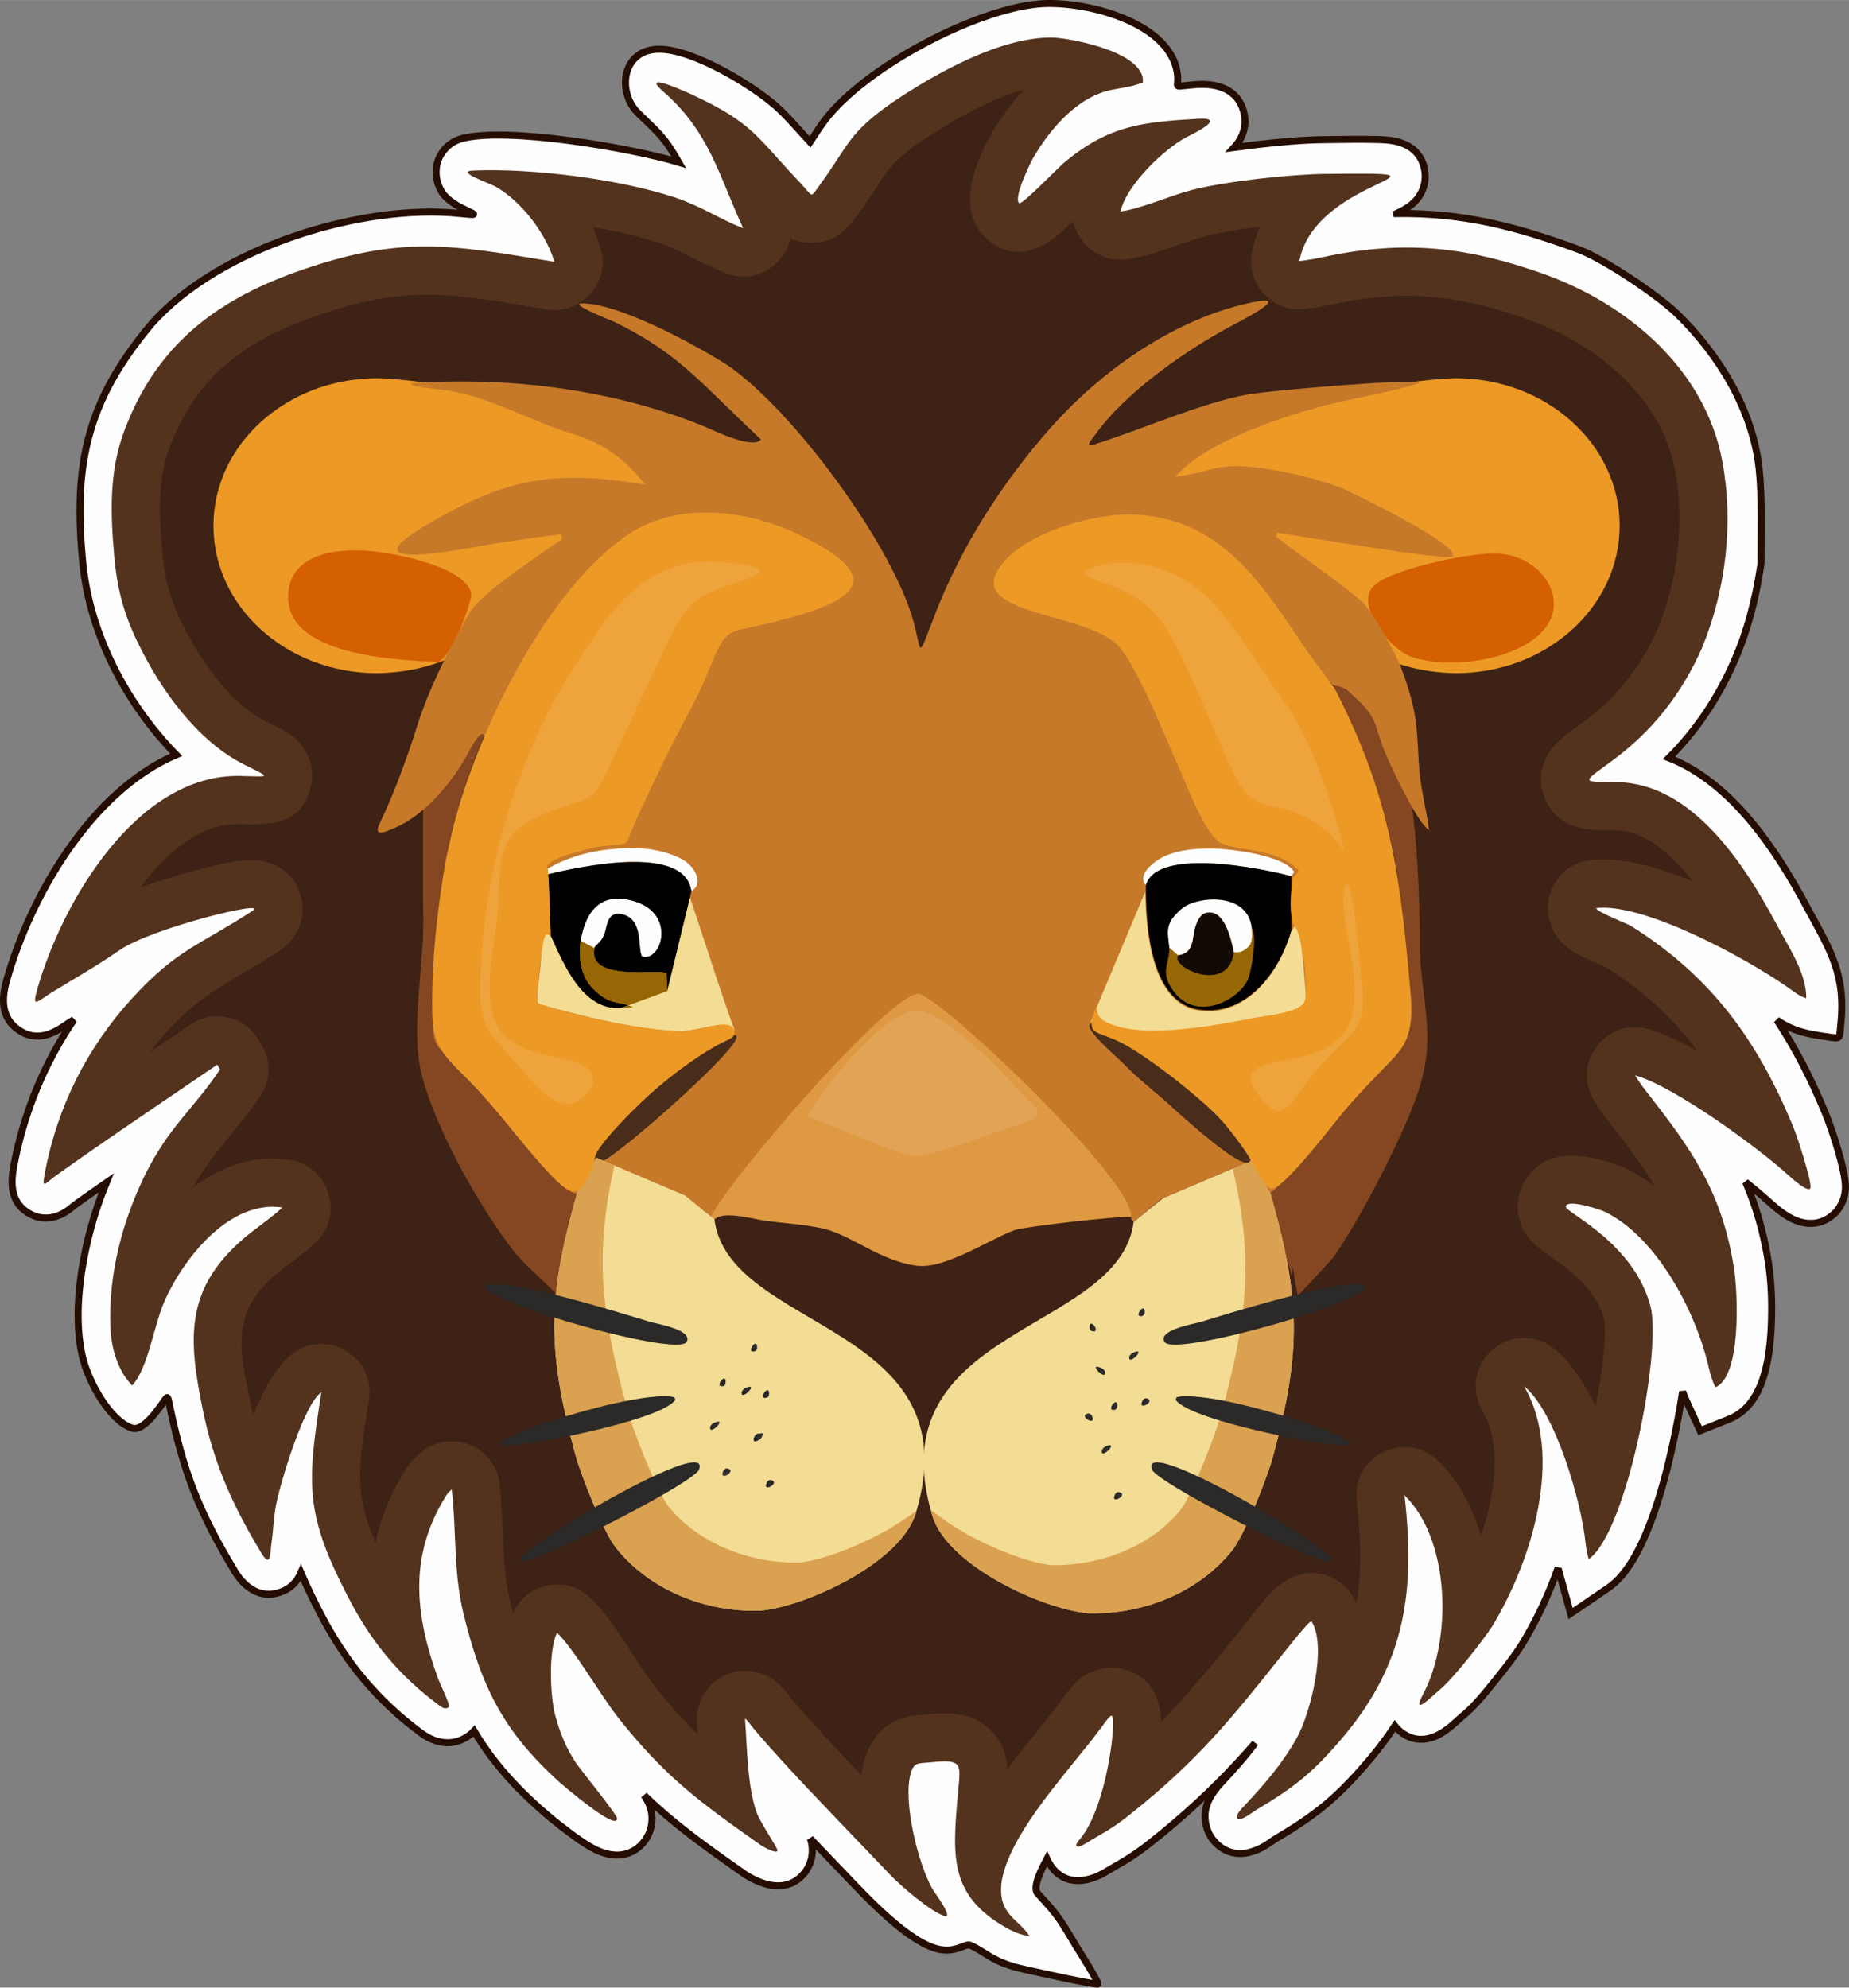
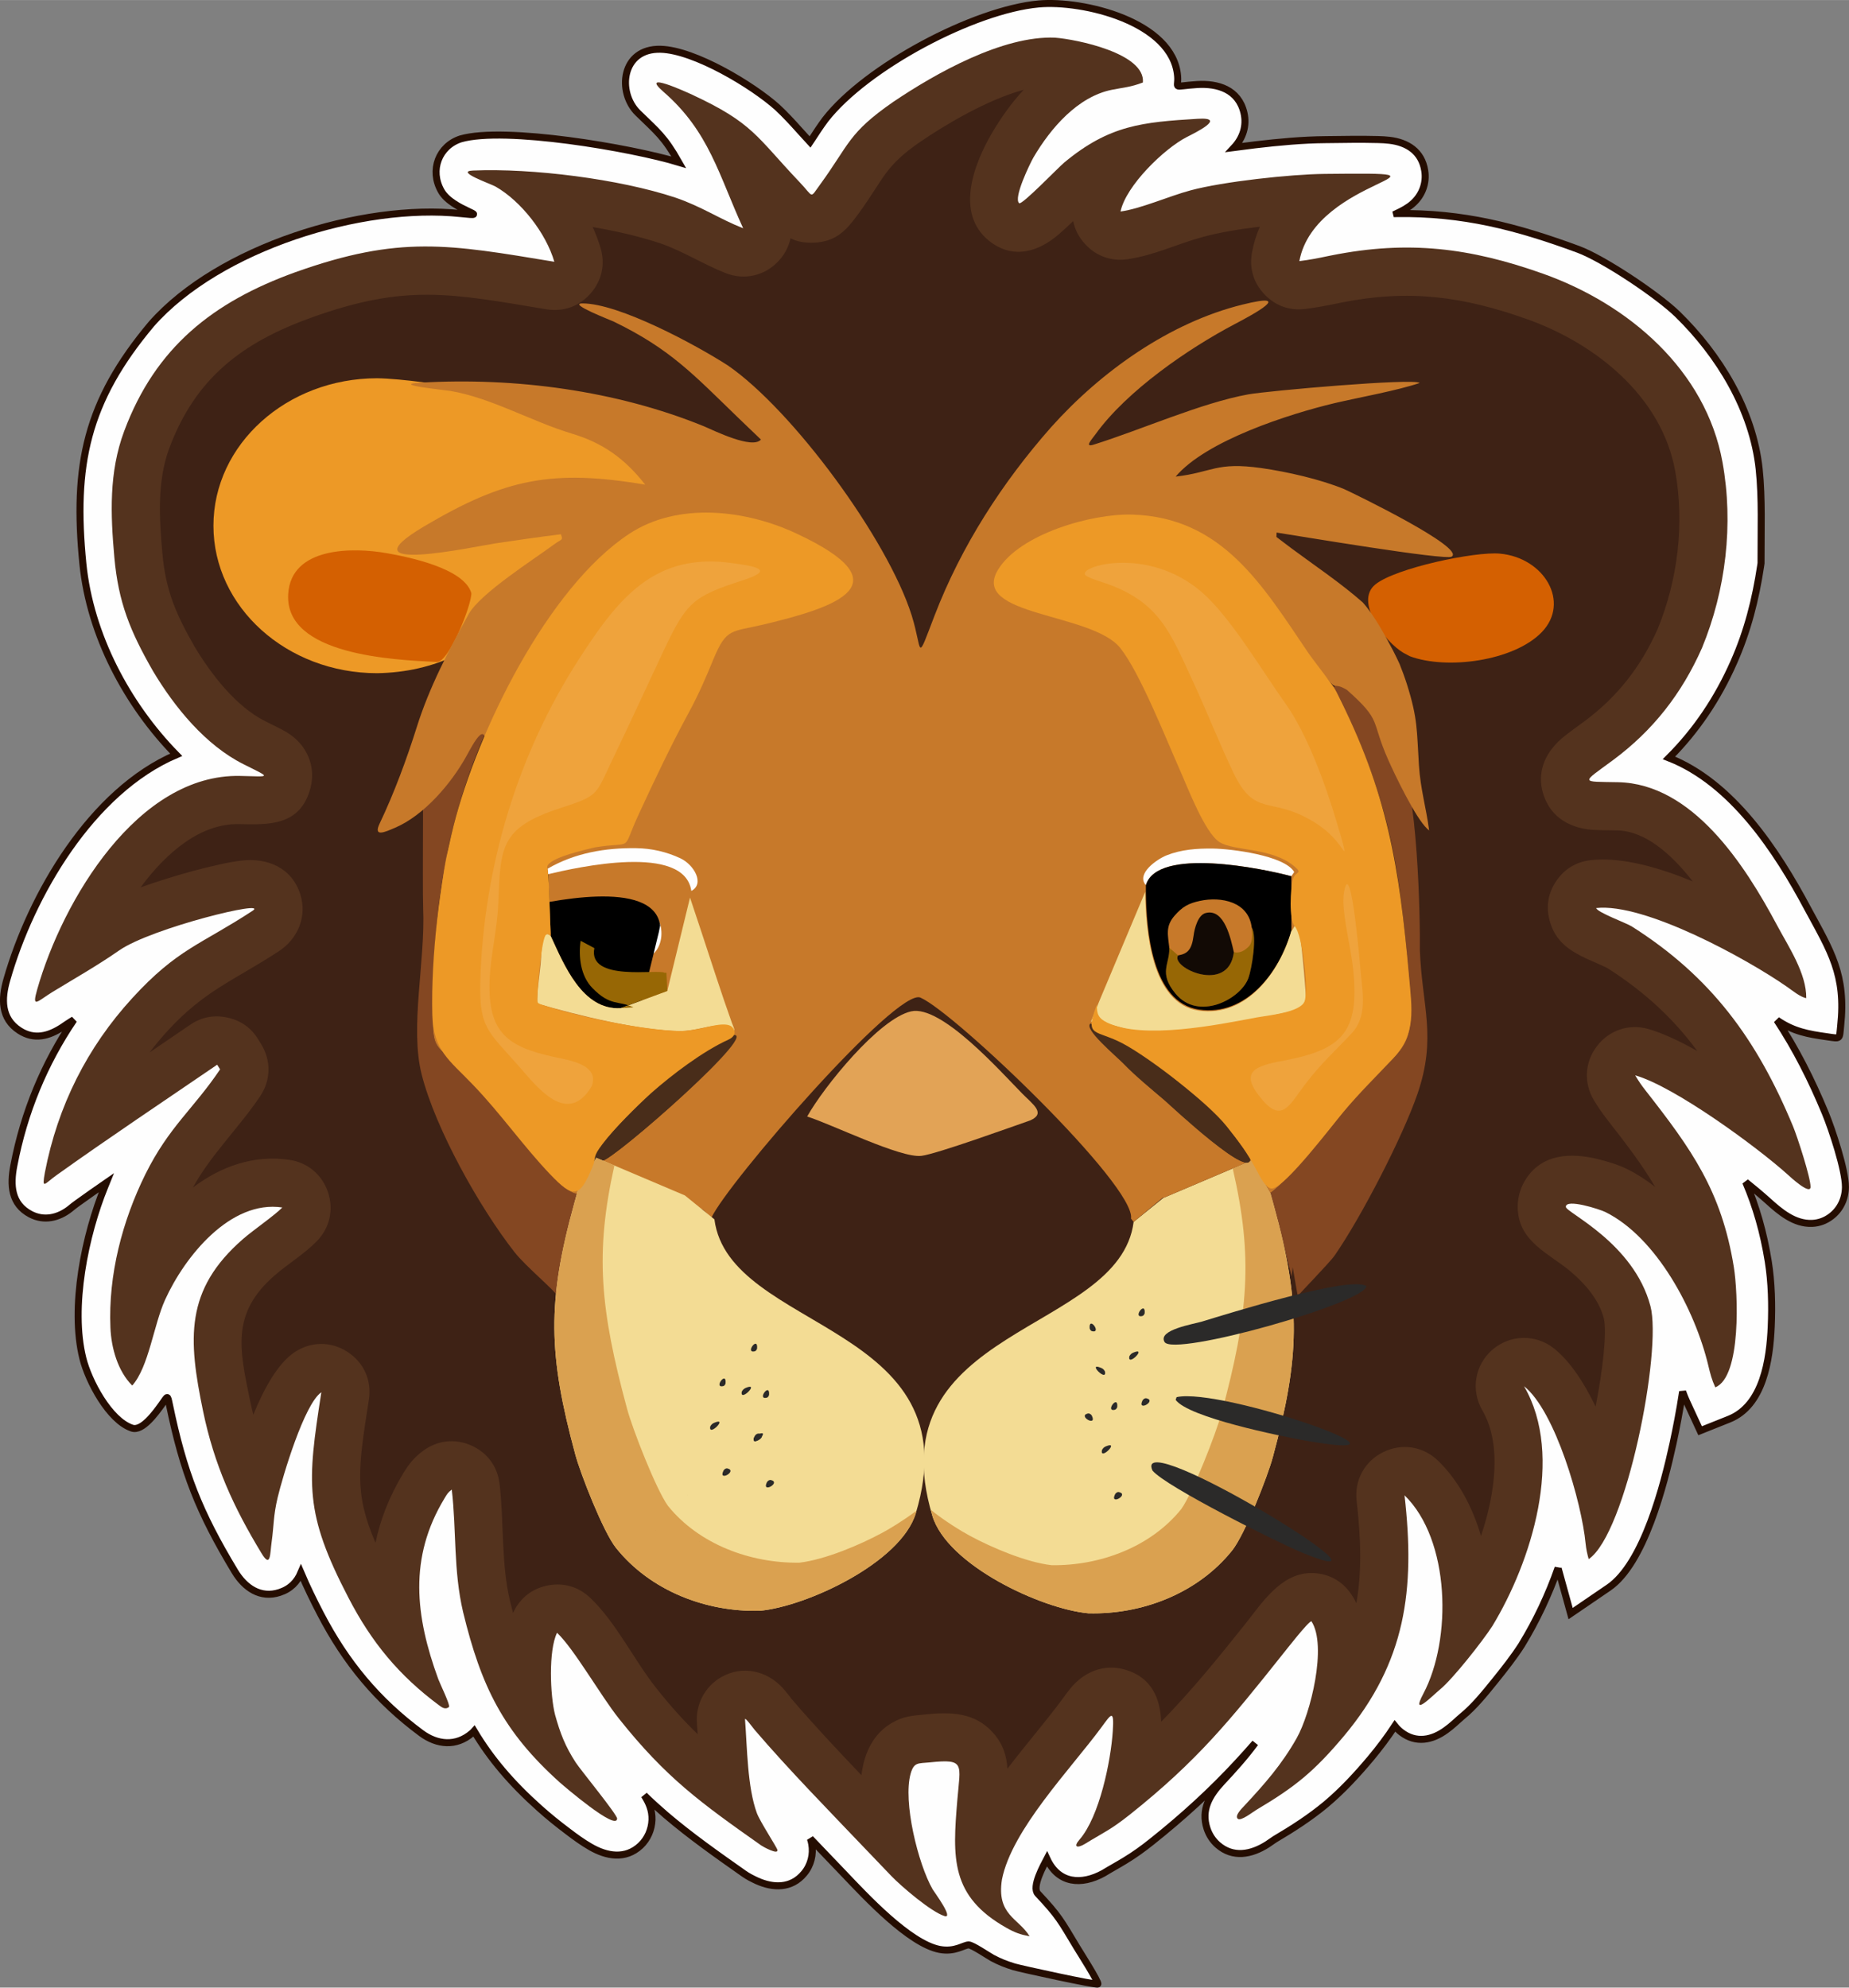
<svg xmlns="http://www.w3.org/2000/svg" width="19.759cm" height="21.241cm" version="1.1" style="shape-rendering:geometricPrecision; text-rendering:geometricPrecision; image-rendering:optimizeQuality; fill-rule:evenodd; clip-rule:evenodd" viewBox="0 0 19760 21241">
  <rect x="0" y="0" width="19760" height="21241" fill="#808080" stroke="none" />
  <defs>
    <style type="text/css">  .str0 {stroke:#250D01;stroke-width:75} .fil0 {fill:#FEFEFE} .fil12 {fill:#FEFEFE} .fil14 {fill:black} .fil15 {fill:#120A05} .fil2 {fill:#3E2215} .fil11 {fill:#492D1A} .fil1 {fill:#54331E} .fil5 {fill:#844722} .fil13 {fill:#976705} .fil8 {fill:#C7792A} .fil4 {fill:#D46001} .fil7 {fill:#DAA150} .fil9 {fill:#DF9943} .fil10 {fill:#E2A356} .fil3 {fill:#ED9926} .fil17 {fill:#EFA33C} .fil6 {fill:#F3DC94} .fil16 {fill:#2B2A29;fill-rule:nonzero}  </style>
  </defs>
  <g id="Слой_x0020_1">
    <path id="Shape_x0020_from_x0020_Contour" class="fil0 str0" d="M14924 2282c709,-10 1280,138 1942,382 270,100 845,484 1061,693 443,432 805,1021 873,1655 33,313 19,661 20,978l0 28 -4 28c-54,359 -140,698 -287,1030 -172,390 -401,731 -693,1023 675,266 1151,987 1483,1611 245,453 411,706 352,1253 -15,144 2,138 -142,117 -208,-29 -364,-57 -539,-178 202,306 369,636 516,991 73,176 217,612 216,793 -1,124 -55,240 -154,314 -59,45 -128,71 -202,74 -189,8 -343,-123 -475,-243 -76,-68 -155,-134 -235,-198 111,259 190,532 241,847 36,224 42,468 32,695 -15,354 -84,846 -452,992l-308 123 -142 -307c-17,-37 -32,-74 -45,-111 -31,204 -69,398 -102,551 -96,441 -311,1287 -689,1544l-406 277 -133 -482c0,-2 -1,-4 -1,-6 -101,289 -233,567 -385,816l-4 7c-86,134 -185,259 -284,382 -106,131 -223,278 -353,383 -28,23 -54,49 -82,73 -28,25 -58,50 -89,72 -149,109 -321,144 -478,24 -26,-20 -49,-43 -69,-68 -77,117 -164,233 -259,347 -148,176 -303,344 -478,491 -172,143 -358,262 -546,373 -28,18 -54,38 -82,56 -169,107 -365,147 -529,3 -53,-47 -92,-107 -114,-175 -65,-201 28,-355 157,-494 127,-136 249,-271 358,-419 -60,69 -121,137 -183,204 -285,309 -593,589 -921,850 -92,74 -188,143 -289,204 -75,46 -153,88 -228,134 -236,130 -482,112 -604,-153 -36,69 -165,299 -98,371 227,242 245,287 419,576 21,35 238,375 222,390 -14,14 -824,-162 -896,-184 -87,-27 -151,-52 -232,-95 -45,-25 -213,-139 -252,-139 -54,1 -145,79 -311,48 -324,-63 -788,-563 -1024,-811 -118,-124 -238,-248 -357,-373 7,19 12,38 15,57 20,112 -9,228 -82,315 -136,164 -330,158 -506,78 -47,-22 -95,-46 -137,-76 -284,-200 -569,-400 -835,-627 -79,-68 -156,-138 -230,-210 50,78 86,159 83,262 -4,105 -47,204 -123,276 -162,151 -362,114 -536,13 -83,-48 -162,-105 -239,-164 -104,-78 -206,-160 -303,-247 -305,-272 -527,-536 -700,-826 -7,8 -15,15 -23,22 -169,146 -372,126 -543,-1 -467,-346 -804,-752 -1075,-1273 -76,-146 -147,-292 -210,-440 -41,97 -111,172 -227,210 -206,68 -373,-49 -479,-224 -383,-635 -549,-1056 -700,-1786 -22,-103 -15,-92 -85,6 -59,81 -204,285 -314,248 -243,-81 -465,-503 -525,-744 -137,-548 24,-1323 234,-1837l17 -42c-106,73 -211,148 -316,223 -25,17 -49,38 -73,57 -123,97 -278,133 -422,57 -208,-110 -218,-312 -178,-519 108,-569 325,-1093 641,-1559 -10,6 -21,13 -31,19 -30,18 -60,40 -90,60 -146,96 -302,139 -460,36 -199,-129 -194,-339 -135,-543 258,-907 905,-2018 1810,-2404 -525,-536 -920,-1278 -997,-2040 -105,-1055 36,-1735 732,-2564 723,-820 2255,-1291 3304,-1180 365,39 -89,-30 -207,-242 -126,-222 -25,-480 208,-556 471,-136 1826,97 2331,250 -155,-273 -226,-322 -437,-528 -224,-219 -177,-691 243,-680 362,9 987,386 1248,621 84,78 161,162 238,248 37,41 74,82 111,122 4,-6 8,-12 12,-18 49,-75 98,-151 152,-223 437,-561 1584,-1170 2278,-1234 474,-43 1438,189 1486,771 12,143 -68,108 210,90 219,-13 440,52 499,302 33,141 -13,272 -105,371 76,-10 152,-20 228,-29 249,-29 500,-53 751,-55 186,-2 371,-6 556,-1 42,1 84,3 125,8 189,22 345,118 377,325 21,129 -26,257 -120,344 -27,26 -57,46 -88,65 -31,18 -62,34 -94,49z" />
    <path class="fil1" d="M1633 7168c233,391 564,796 970,999 301,151 291,132 -36,125 -1094,-24 -1898,1329 -2169,2280 -61,213 -1,130 161,30 239,-146 485,-285 714,-445 346,-241 1619,-550 1425,-423 -558,365 -801,405 -1284,932 -482,526 -797,1153 -934,1862 -35,193 -6,124 121,33 564,-403 1148,-792 1720,-1183l31 50c-286,425 -545,611 -798,1120 -247,500 -398,1076 -374,1640 9,217 78,464 233,619 177,-199 228,-645 351,-916 209,-462 698,-1070 1253,-987 -86,88 -309,240 -420,337 -625,544 -586,1070 -427,1839 119,574 324,1024 625,1520 100,165 90,3 108,-122 25,-182 17,-274 64,-474 54,-226 285,-1003 467,-1125 -152,975 -183,1287 290,2196 247,477 541,832 968,1149 26,19 66,52 106,18 18,-15 -98,-253 -114,-297 -246,-673 -319,-1298 67,-1934 27,-45 36,-62 77,-92 51,437 16,862 121,1309 193,795 428,1277 1035,1822 41,36 606,522 611,385 2,-42 -389,-518 -442,-599 -112,-172 -166,-312 -221,-510 -53,-206 -72,-688 21,-877 185,176 463,668 661,917 504,634 876,901 1521,1356 18,13 183,104 173,48 -5,-28 -186,-302 -220,-395 -101,-276 -103,-696 -126,-1000 -3,-32 87,94 103,112 362,423 803,873 1190,1279 90,95 180,189 271,283 109,113 423,381 566,427 108,35 -107,-255 -125,-285 -155,-269 -320,-938 -235,-1237 36,-125 80,-107 206,-120 378,-39 325,15 293,400 -52,621 -75,1030 524,1368 92,52 146,71 248,91 -116,-194 -356,-226 -295,-609 106,-531 730,-1174 1060,-1621 103,-139 141,-209 124,39 -21,319 -142,912 -355,1157 -73,84 -21,94 58,46 210,-129 269,-146 481,-314 718,-572 1066,-1002 1632,-1713 36,-44 274,-351 307,-352 171,262 -10,989 -158,1250 -160,283 -343,490 -560,723 -25,27 -106,105 -69,138 33,29 163,-75 198,-95 418,-248 618,-411 936,-789 662,-791 763,-1562 648,-2573 489,476 509,1540 200,2122 -140,264 105,14 178,-46 137,-111 459,-521 560,-678 416,-684 775,-1816 339,-2564 335,265 617,1249 658,1681 6,60 17,110 33,167 402,-273 786,-2226 660,-2704 -178,-675 -901,-999 -904,-1060 -4,-93 363,25 423,55 549,272 959,1052 1099,1639 21,88 37,152 75,234 282,-112 242,-1017 198,-1286 -132,-815 -454,-1261 -943,-1886 -44,-56 -74,-100 -111,-162 414,116 1297,760 1634,1064 21,20 240,221 240,128 1,-100 -143,-541 -187,-647 -387,-932 -876,-1600 -1724,-2137 -57,-36 -369,-150 -380,-196 516,-58 1608,540 2043,844 53,37 138,107 202,119 4,-264 -191,-552 -313,-781 -344,-645 -902,-1512 -1700,-1527 -402,-8 -395,17 -52,-236 425,-315 734,-708 951,-1199 255,-619 339,-1324 219,-1985 -179,-986 -1006,-1689 -1914,-2013 -783,-279 -1445,-361 -2265,-197l-40 8c-103,22 -197,40 -303,53 169,-910 1920,-949 269,-932 -366,4 -1083,82 -1432,176 -234,63 -527,195 -748,226 57,-275 466,-672 708,-796 81,-41 439,-215 116,-195 -588,36 -942,66 -1425,467 -65,54 -453,458 -482,435 -66,-53 118,-429 153,-490 184,-313 473,-649 838,-722 131,-26 200,-28 331,-78 27,-313 -713,-462 -940,-479 -556,-23 -1273,379 -1729,687 -483,335 -464,448 -783,886 -110,150 -63,133 -217,-29 -463,-487 -493,-630 -1149,-935 -54,-25 -573,-263 -304,-29 488,425 590,891 850,1457 -252,-99 -443,-232 -725,-328 -600,-199 -1532,-316 -2162,-289 -198,8 188,141 242,172 271,155 538,496 627,803 -1125,-186 -1651,-287 -2769,112 -878,317 -1493,801 -1828,1698 -164,439 -146,889 -105,1349 43,484 171,792 411,1212z" />
    <path class="fil2" d="M2061 12691c297,-224 649,-353 1032,-296 196,29 348,157 412,345 63,187 19,382 -119,524 -136,139 -306,240 -451,366 -466,405 -377,785 -261,1346 10,48 21,96 33,143 116,-285 264,-549 439,-667 174,-117 388,-120 564,-7 177,112 265,307 232,514 -113,725 -159,995 71,1529 51,-249 147,-496 297,-744 62,-101 115,-168 212,-240 152,-112 338,-133 511,-58 173,75 284,225 306,413 48,408 16,853 111,1249 11,44 22,88 33,130 2,-5 5,-11 7,-16 75,-152 205,-250 372,-280 167,-30 323,17 446,134 278,265 468,666 709,969 150,189 293,347 439,488 -2,-40 -5,-80 -8,-119 -15,-199 85,-391 260,-491 228,-130 487,-67 654,113 22,24 42,49 62,74 13,16 25,33 38,49 238,278 490,546 744,812 7,-56 17,-109 31,-158 47,-166 137,-306 288,-397 130,-77 222,-80 360,-94 269,-28 532,-26 729,197 108,122 144,250 152,383 198,-260 413,-508 588,-745 28,-39 56,-78 87,-115 143,-174 354,-265 583,-199 286,83 376,311 385,557 313,-319 588,-655 897,-1043 176,-221 376,-537 694,-546 184,-5 345,79 445,233 19,28 35,58 50,89 60,-335 49,-692 3,-1095 -25,-220 86,-423 285,-520 199,-98 427,-62 586,93 216,210 367,492 458,804 155,-463 222,-986 15,-1342 -126,-216 -82,-485 107,-649 189,-163 462,-169 658,-14 168,134 319,360 445,622 79,-407 121,-792 88,-942 -53,-202 -198,-368 -353,-500 -229,-194 -550,-314 -567,-667 -5,-105 20,-209 73,-300 175,-300 501,-307 792,-234 96,24 212,59 301,103 105,52 206,117 302,192 -137,-235 -307,-457 -507,-713 -54,-69 -102,-138 -147,-213 -111,-185 -99,-407 32,-578 130,-171 341,-242 548,-184 149,42 332,127 525,236 -250,-340 -557,-629 -962,-887 -250,-123 -535,-187 -618,-514 -39,-149 -13,-293 75,-420 88,-127 213,-202 366,-219 337,-38 742,84 1090,227 -228,-292 -508,-540 -810,-545 -80,-2 -160,-1 -240,-5 -244,-12 -462,-122 -545,-376 -84,-258 34,-477 229,-630 67,-53 138,-103 207,-154 355,-263 605,-585 784,-987 216,-527 289,-1130 187,-1691 -146,-798 -852,-1360 -1581,-1620 -691,-246 -1267,-322 -1991,-177l-37 8c-114,23 -227,45 -342,59 -169,22 -323,-34 -439,-157 -117,-123 -163,-280 -132,-447 18,-97 46,-189 84,-275 -221,26 -438,63 -607,109 -275,74 -522,198 -810,239 -171,24 -329,-32 -447,-158 -69,-73 -113,-158 -131,-250 -49,47 -99,94 -151,139 -209,182 -485,281 -747,73 -368,-293 -162,-825 30,-1153 95,-162 208,-321 339,-462 -387,104 -841,375 -1104,555 -384,263 -389,395 -658,764 -126,173 -233,304 -480,315 -104,4 -184,-13 -250,-47 -19,90 -63,175 -131,246 -147,156 -363,205 -563,126 -239,-94 -461,-238 -701,-319 -210,-70 -459,-129 -719,-173 34,76 63,152 85,227 51,175 11,349 -110,485 -121,137 -289,196 -469,167 -1025,-170 -1503,-274 -2511,88 -737,265 -1239,644 -1519,1394 -133,355 -108,753 -75,1124 36,402 145,650 343,997 176,295 444,643 756,799 58,29 118,58 176,88 34,18 67,37 98,60 178,127 267,343 211,561 -106,416 -455,397 -764,391 -404,-9 -767,290 -1053,676 91,-33 181,-62 263,-88 192,-61 390,-115 586,-158 77,-17 156,-32 234,-41 268,-31 535,74 625,364 74,238 -30,474 -230,605 -475,311 -791,417 -1187,849 -69,75 -134,153 -195,233 145,-98 289,-196 433,-295 120,-82 254,-109 397,-78 143,30 255,108 331,233l31 50c109,176 105,387 -10,558 -232,345 -519,615 -719,976z" />
    <path class="fil3" d="M4031 7194c607,-10 1162,-258 1511,-781 123,-183 266,-140 458,-102 338,66 908,117 1239,13 233,-82 265,-220 198,-448 -90,-305 -454,-163 -84,-405 166,-108 376,-331 148,-496 -309,-192 -798,-143 -1203,-386 -515,-306 -738,-280 -1279,-416 -233,-59 -727,-127 -988,-131 -966,0 -1750,706 -1750,1576 0,870 784,1576 1750,1576z" />
    <path class="fil4" d="M5037 6337c-79,-266 -675,-385 -900,-425 -362,-65 -1026,-71 -1057,435 -41,656 1134,705 1588,727 130,7 377,-621 369,-737z" />
-     <path class="fil3" d="M15559 7194c-607,-10 -1162,-258 -1511,-781 -122,-183 -265,-140 -458,-102 -337,66 -907,117 -1239,13 -233,-82 -264,-220 -197,-448 89,-305 454,-163 83,-405 -166,-108 -376,-331 -148,-496 309,-192 799,-143 1203,-386 516,-306 738,-280 1279,-416 233,-59 727,-127 988,-131 967,0 1750,706 1750,1576 0,870 -783,1576 -1750,1576z" />
    <path class="fil4" d="M15065 7012c393,148 1113,54 1413,-258 305,-318 27,-795 -450,-838 -268,-24 -1111,154 -1328,328 -232,185 102,616 296,731l69 37z" />
    <path class="fil5" d="M15057 10428c79,863 -50,699 -571,1301 -205,236 -692,867 -910,1019l228 893 11 -98 54 309c3,-14 342,-358 397,-439 288,-417 726,-1269 882,-1722 209,-607 49,-937 26,-1533 5,-319 -23,-1781 -227,-2088 -108,-162 -94,27 -165,-380 -60,-344 -136,-216 -449,-354 -172,-76 6,178 67,309 480,1044 552,1650 657,2783z" />
    <path class="fil5" d="M4523 7872c3,6 -9,1629 -1,1830 25,580 -145,1274 -15,1783 146,575 614,1415 993,1898 122,155 429,406 478,489l206 -1121c-130,80 -735,-724 -848,-854 -140,-161 -287,-311 -426,-470 -253,-289 -287,-190 -286,-604 0,-1074 144,-2056 582,-3032 -70,-25 96,-134 19,-262 -76,52 -135,251 -181,264 -18,-41 17,-111 30,-154 13,-45 -1,-110 9,-183 -263,160 -73,1115 -535,895l-25 -479z" />
    <path class="fil6" d="M12432 12802l-317 256c-153,1203 -2764,1108 -2151,3141 159,528 1166,996 1667,1042 571,15 1168,-211 1537,-672 136,-170 381,-796 435,-999 289,-1067 303,-1628 11,-2683l-38 -139 -198 -348 -946 402z" />
    <path class="fil7" d="M9946 16134c6,22 12,43 18,65 159,528 1166,996 1667,1042 571,15 1168,-211 1537,-672 136,-170 381,-796 435,-999 289,-1067 303,-1628 11,-2683l-38 -139 -198 -348 -204 87c220,955 168,1550 -120,2617 -58,213 -305,848 -430,1023 -328,408 -872,607 -1385,600 -272,-31 -640,-188 -873,-314 -92,-49 -273,-160 -420,-279z" />
    <path class="fil8" d="M4624 10823c0,414 33,315 286,604 139,159 286,309 426,470 113,130 718,934 848,854l175 -325c-124,-63 524,-677 597,-742 258,-229 516,-405 811,-577l25 -5c288,-44 -1252,1306 -1357,1303 368,193 651,344 939,468l3 -9 137 66 88 85c168,-369 1985,-2466 2235,-2354 374,166 2303,2012 2250,2362l28 35 312 -259c2,1 3,3 5,3l946 -402 198 348c218,-152 705,-783 910,-1019 521,-602 650,-438 571,-1301 -118,-1205 -269,-1982 -800,-3084 -39,-45 -76,-92 -113,-140 14,18 28,35 42,52 105,130 56,27 208,116 382,340 249,314 443,751 71,160 292,620 415,733l21 19c-32,-246 -92,-437 -109,-696 -24,-376 -11,-497 -130,-872 -23,-72 -49,-141 -77,-212 -21,-47 -44,-92 -67,-138 -87,-165 -203,-381 -326,-519 -232,-205 -514,-394 -763,-579 -54,-40 -107,-81 -160,-121l2 -47c221,34 1803,300 1871,257 150,-94 -1042,-673 -1148,-721 -257,-106 -608,-185 -884,-225 -489,-69 -521,45 -918,91 327,-386 1214,-670 1702,-786 257,-60 674,-135 906,-215 -65,-53 -1619,84 -1831,122 -503,91 -1141,377 -1652,537 -105,33 -23,-53 21,-114 333,-461 989,-913 1486,-1174 194,-102 654,-350 81,-208 -776,192 -1508,711 -2044,1310 -521,590 -960,1270 -1245,2012 -203,528 -125,382 -245,-1 -255,-812 -1272,-2195 -1966,-2672 -342,-220 -1161,-662 -1552,-662 -162,0 299,178 331,193 608,294 857,569 1333,1029 81,77 162,155 243,233 -91,107 -499,-95 -607,-141 -940,-384 -2024,-526 -3032,-467 -332,20 273,80 317,88 436,72 870,327 1306,458 323,97 561,264 779,544 -992,-167 -1500,-65 -2361,445 -887,526 534,217 765,182 232,-35 463,-68 695,-97 27,68 7,50 -72,108 -225,166 -786,522 -912,743 -214,387 -422,784 -555,1207 -109,346 -241,704 -397,1032 -75,156 64,89 161,48 313,-132 605,-476 766,-768 80,-146 226,-424 201,-39 -32,487 -332,676 -424,1157 -10,50 -17,100 -25,151 -51,351 -88,673 -103,1027 -5,134 -8,269 -10,403l0 45zm8735 1538c55,297 -822,-529 -879,-577 -136,-116 -295,-246 -418,-374 -75,-77 -421,-364 -336,-412 47,45 372,203 468,264 129,83 733,572 836,678 100,104 286,383 329,421z" />
-     <path class="fil9" d="M7602 12998l13 110c-18,-210 415,-84 545,-65 206,29 420,40 623,83 316,68 620,353 1021,401 292,35 754,-272 1035,-380 101,-38 1138,-156 1248,-141 53,-353 -1876,-2213 -2250,-2381 -250,-113 -2067,2001 -2235,2373z" />
    <path class="fil10" d="M11011 11973c170,-76 27,-171 -87,-287 -227,-230 -864,-951 -1187,-878 -344,77 -937,811 -1111,1124 260,81 1003,449 1222,420 166,-21 950,-305 1163,-379z" />
    <path class="fil11" d="M13359 12359c-45,-40 -239,-331 -343,-440 -107,-111 -738,-620 -873,-707 -100,-64 -438,-229 -487,-275 -89,50 272,349 350,430 128,133 294,268 436,389 59,51 974,912 917,603z" />
    <path class="fil11" d="M6359 12426l78 -22c111,3 1776,-1458 1372,-1336 -304,177 -570,358 -835,594 -75,67 -742,699 -615,764z" />
-     <path class="fil12" d="M12496 10129c30,25 70,58 94,81 99,-17 146,-57 166,-213 9,-73 46,-219 129,-240 203,-53 270,285 301,419 66,12 115,-16 160,-62 45,-45 35,-142 31,-202 -33,-277 -328,-333 -552,-285 -124,26 -189,63 -273,159 -100,115 -70,206 -56,343z" />
    <path class="fil12" d="M6205 10054l147 78c10,-42 90,-54 122,-202 21,-92 46,-181 161,-162 251,43 174,374 227,454 205,60 364,-441 -63,-584 -360,-122 -539,83 -594,416z" />
    <path class="fil13" d="M13186 10176c-55,453 -681,164 -596,34 -24,-23 -64,-56 -94,-81 6,176 -118,265 65,488 246,300 695,61 779,-161 40,-108 95,-455 37,-544 4,60 14,157 -31,202 -45,46 -94,74 -160,62z" />
    <path class="fil12" d="M12246 9460c120,-413 1260,-176 1554,-96l31 -45c-103,-179 -682,-249 -870,-251 -169,-2 -337,10 -495,73 -99,40 -329,195 -220,319z" />
    <path class="fil12" d="M5853 9283l6 59c306,-73 1457,-333 1529,179 145,-75 31,-278 -115,-348 -149,-70 -309,-107 -474,-109 -330,-5 -656,51 -946,219z" />
-     <path class="fil14" d="M5859 9342l27 662c141,304 336,793 746,770l137 -9c-159,-76 -244,-7 -438,-206 -126,-129 -150,-331 -126,-505 55,-333 234,-538 594,-416 427,143 268,644 63,584 -53,-80 24,-411 -227,-454 -115,-19 -140,70 -161,162 -32,148 -112,160 -122,202 -74,365 688,220 750,264l20 -1 9 195 243 -998 14 -71c-72,-512 -1223,-252 -1529,-179z" />
+     <path class="fil14" d="M5859 9342l27 662c141,304 336,793 746,770l137 -9l20 -1 9 195 243 -998 14 -71c-72,-512 -1223,-252 -1529,-179z" />
    <path class="fil14" d="M13377 9912c58,89 3,436 -37,544 -84,222 -533,461 -779,161 -183,-223 -59,-312 -65,-488 -14,-137 -44,-228 56,-343 84,-96 149,-133 273,-159 224,-48 519,8 552,285zm-1131 -452l0 70c5,405 62,1186 570,1259 503,72 858,-400 985,-842l-1 -583c-294,-80 -1434,-317 -1554,96z" />
    <path class="fil15" d="M12590 10210c-85,130 541,419 596,-34 -31,-134 -98,-472 -301,-419 -83,21 -120,167 -129,240 -20,156 -67,196 -166,213z" />
    <path class="fil6" d="M11756 10679l-97 239c213,1 389,114 615,113 202,0 397,-24 597,-52 250,-34 860,-143 1088,-213 6,-82 -45,-661 -68,-776 -39,-196 -49,-79 -91,-40 -127,446 -484,923 -989,850 -509,-74 -567,-861 -572,-1270l-483 1149z" />
    <path class="fil6" d="M7131 10590l-499 184c-410,23 -605,-466 -746,-770 -103,-102 -98,192 -108,299 -13,129 -41,297 -36,422 421,122 1092,290 1533,294 136,-3 257,-46 385,-60 81,-9 125,0 185,52 17,15 -21,-74 -23,-79 -115,-322 -222,-659 -330,-985 -40,-118 -79,-237 -118,-355l-243 998z" />
    <path class="fil16" d="M12846 14123c260,-79 1588,-495 1756,-379 -3,176 -2062,761 -2157,597 -75,-130 313,-191 401,-218zm-530 1592c-228,-510 2882,1402 1605,880 -252,-103 -1462,-706 -1605,-880zm258 -784c477,-110 2870,732 1358,461 -244,-44 -1232,-244 -1368,-432l10 -29z" />
    <path class="fil6" d="M7319 12775l316 256c154,1203 2765,1108 2152,3141 -159,527 -1166,996 -1667,1042 -572,15 -1168,-211 -1537,-672 -136,-170 -381,-796 -435,-999 -289,-1067 -303,-1628 -11,-2683l38 -139 197 -348 947 402z" />
    <path class="fil7" d="M9794 16145c-2,9 -5,18 -7,27 -159,527 -1166,996 -1667,1042 -572,15 -1168,-211 -1537,-672 -136,-170 -381,-796 -435,-999 -289,-1067 -303,-1628 -11,-2683l38 -139 197 -348 194 82c-209,936 -152,1537 135,2599 58,216 309,860 436,1037 333,414 884,616 1405,609 276,-32 649,-191 886,-319 81,-43 230,-134 366,-236z" />
-     <path class="fil16" d="M6936 14123c-260,-79 -1589,-495 -1757,-379 4,176 2063,761 2158,597 75,-130 -313,-191 -401,-218zm530 1592c227,-510 -2882,1402 -1605,880 251,-103 1461,-706 1605,-880zm-259 -784c-476,-110 -2870,732 -1358,461 245,-44 1232,-244 1369,-432l-11 -29z" />
    <path class="fil3" d="M6956 11684c225,-199 557,-451 829,-574 53,-24 89,-68 48,-125 -53,-75 -249,-14 -326,2 -75,16 -156,30 -232,32 -396,-9 -1075,-149 -1453,-272 -93,-30 -82,-17 -77,-144 3,-81 44,-587 92,-615 55,-32 52,115 41,-174 -4,-110 -9,-447 -29,-536 -23,-96 339,-179 407,-198 35,-9 68,-17 103,-25 428,-68 275,63 465,-349 169,-366 348,-744 540,-1097 99,-182 184,-377 262,-569 139,-331 187,-284 533,-366 792,-189 1509,-432 354,-972 -543,-255 -1268,-342 -1791,4 -874,578 -1620,2114 -1873,3111 -151,597 -244,1412 -229,2026 9,382 181,485 434,749 299,311 537,655 823,955 253,266 316,255 453,-72 50,-119 -8,-98 113,-255 130,-170 352,-389 513,-536z" />
    <path class="fil17" d="M6324 11607c85,-233 -244,-277 -409,-313 -489,-108 -700,-258 -683,-807 8,-271 81,-541 93,-833 24,-599 17,-807 659,-1017 424,-139 374,-130 570,-538 186,-386 361,-770 543,-1156 240,-506 310,-571 839,-741 319,-103 179,-142 -49,-176l-44 -6c-847,-128 -1239,377 -1658,1027 -657,1019 -1015,2219 -1052,3430 -15,512 85,545 410,915 181,205 495,628 754,258l27 -43z" />
    <path class="fil3" d="M11718 10748c-130,344 -9,249 284,405 281,150 899,624 1106,882 145,181 216,277 325,478 27,50 99,202 167,188 147,-29 632,-668 754,-815 180,-214 348,-377 536,-577 247,-263 199,-528 168,-875 -104,-1181 -229,-1965 -775,-3038 -43,-85 -232,-318 -304,-423 -482,-710 -913,-1446 -1880,-1474 -431,-13 -1201,207 -1433,589 -304,499 1007,456 1308,839 209,265 480,951 629,1287 84,188 272,687 431,786 157,97 553,56 793,254 108,89 13,51 -11,145 -24,90 -45,431 22,502 82,87 148,692 103,802 -49,118 -392,148 -516,171 -416,79 -1207,238 -1591,55 -97,-46 -114,-95 -111,-192l-5 11z" />
    <path class="fil17" d="M14356 9629c3,212 83,506 106,740 66,657 -114,847 -741,965 -309,58 -493,116 -226,425 213,248 297,30 456,-176 174,-226 307,-342 493,-539 170,-182 119,-426 97,-662 -1,-4 -101,-1244 -176,-858 -7,36 -8,68 -9,105zm-2529 -3392c562,200 679,520 917,1034 151,325 287,673 439,990 224,466 388,257 811,495 162,91 261,184 366,335 36,52 -74,-302 -81,-325 -117,-391 -309,-922 -544,-1251 -251,-352 -586,-924 -895,-1190 -584,-501 -1333,-268 -1239,-178 31,30 181,75 226,90z" />
    <path class="fil13" d="M6632 10774l499 -184 -9 -195 -20 1c-62,-44 -824,101 -750,-264l-147 -78c-24,174 0,376 126,505 194,199 279,130 438,206l-137 9z" />
    <path class="fil16" d="M7754 14783c12,-138 -129,50 -29,31 18,-3 25,-16 29,-31zm-21 931c-65,128 152,7 42,-21 -18,-4 -32,7 -42,21zm-724 640c0,-5 -1,3 0,0zm581 -1109c-21,117 196,-104 45,-41 -21,8 -35,21 -45,41z" />
    <path class="fil16" d="M11940 15036c11,-138 -130,50 -30,31 18,-4 25,-16 30,-31zm-22 930c-65,129 152,7 42,-20 -18,-5 -32,7 -42,20zm-724 640c0,-4 -1,4 0,0zm582 -1108c-22,117 195,-104 44,-42 -21,9 -35,21 -44,42z" />
    <path class="fil16" d="M12233 14034c11,-138 -130,50 -29,31 17,-4 24,-16 29,-31zm-22 930c-64,129 152,7 43,-20 -19,-5 -33,7 -43,20zm-724 640c0,-4 0,4 0,0zm582 -1109c-22,118 195,-103 45,-41 -22,9 -35,21 -45,41z" />
    <path class="fil16" d="M8091 14411c11,-138 -130,50 -29,31 17,-3 24,-16 29,-31zm-22 930c-64,129 153,7 43,-20 -18,-4 -32,7 -43,20zm-723 640c-1,-4 -1,4 0,0zm581 -1108c-21,117 196,-104 45,-42 -21,9 -35,21 -45,42z" />
    <path class="fil16" d="M8219 14907c11,-138 -130,50 -29,31 17,-3 24,-16 29,-31zm-22 931c-64,128 153,7 43,-21 -18,-4 -32,7 -43,21zm-723 640c-1,-5 -1,3 0,0zm581 -1109c-21,117 196,-104 45,-41 -21,8 -35,20 -45,41z" />
    <path class="fil16" d="M11645 14196c-11,-138 130,50 29,31 -17,-3 -24,-16 -29,-31zm22 930c64,129 -152,7 -43,-20 19,-4 33,7 43,20zm724 640c0,-4 1,4 0,0zm-582 -1108c22,117 -195,-104 -45,-41 22,8 35,20 45,41z" />
  </g>
</svg>